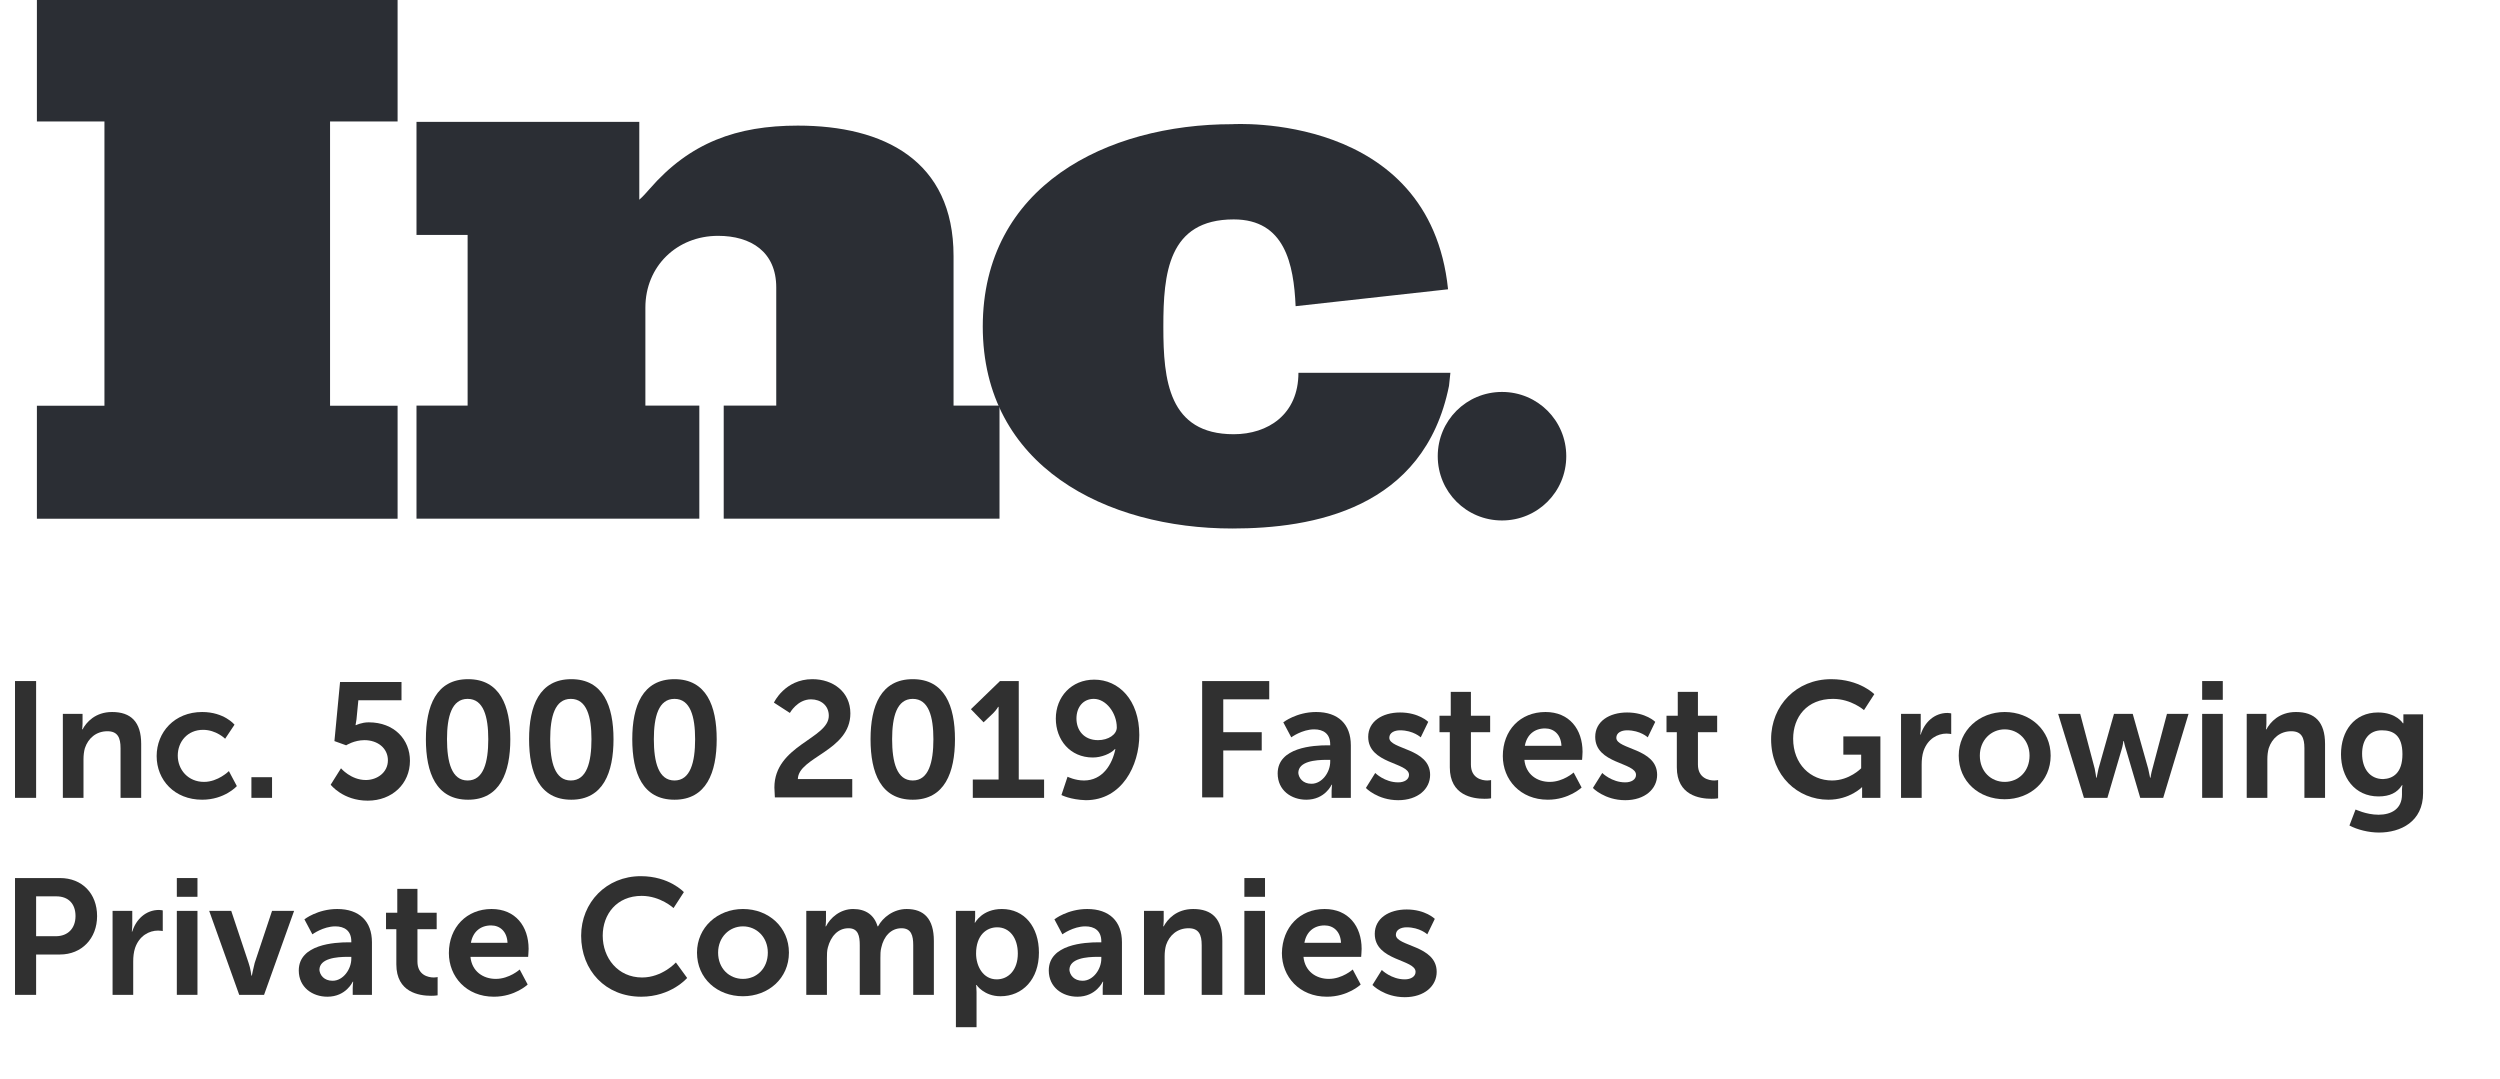
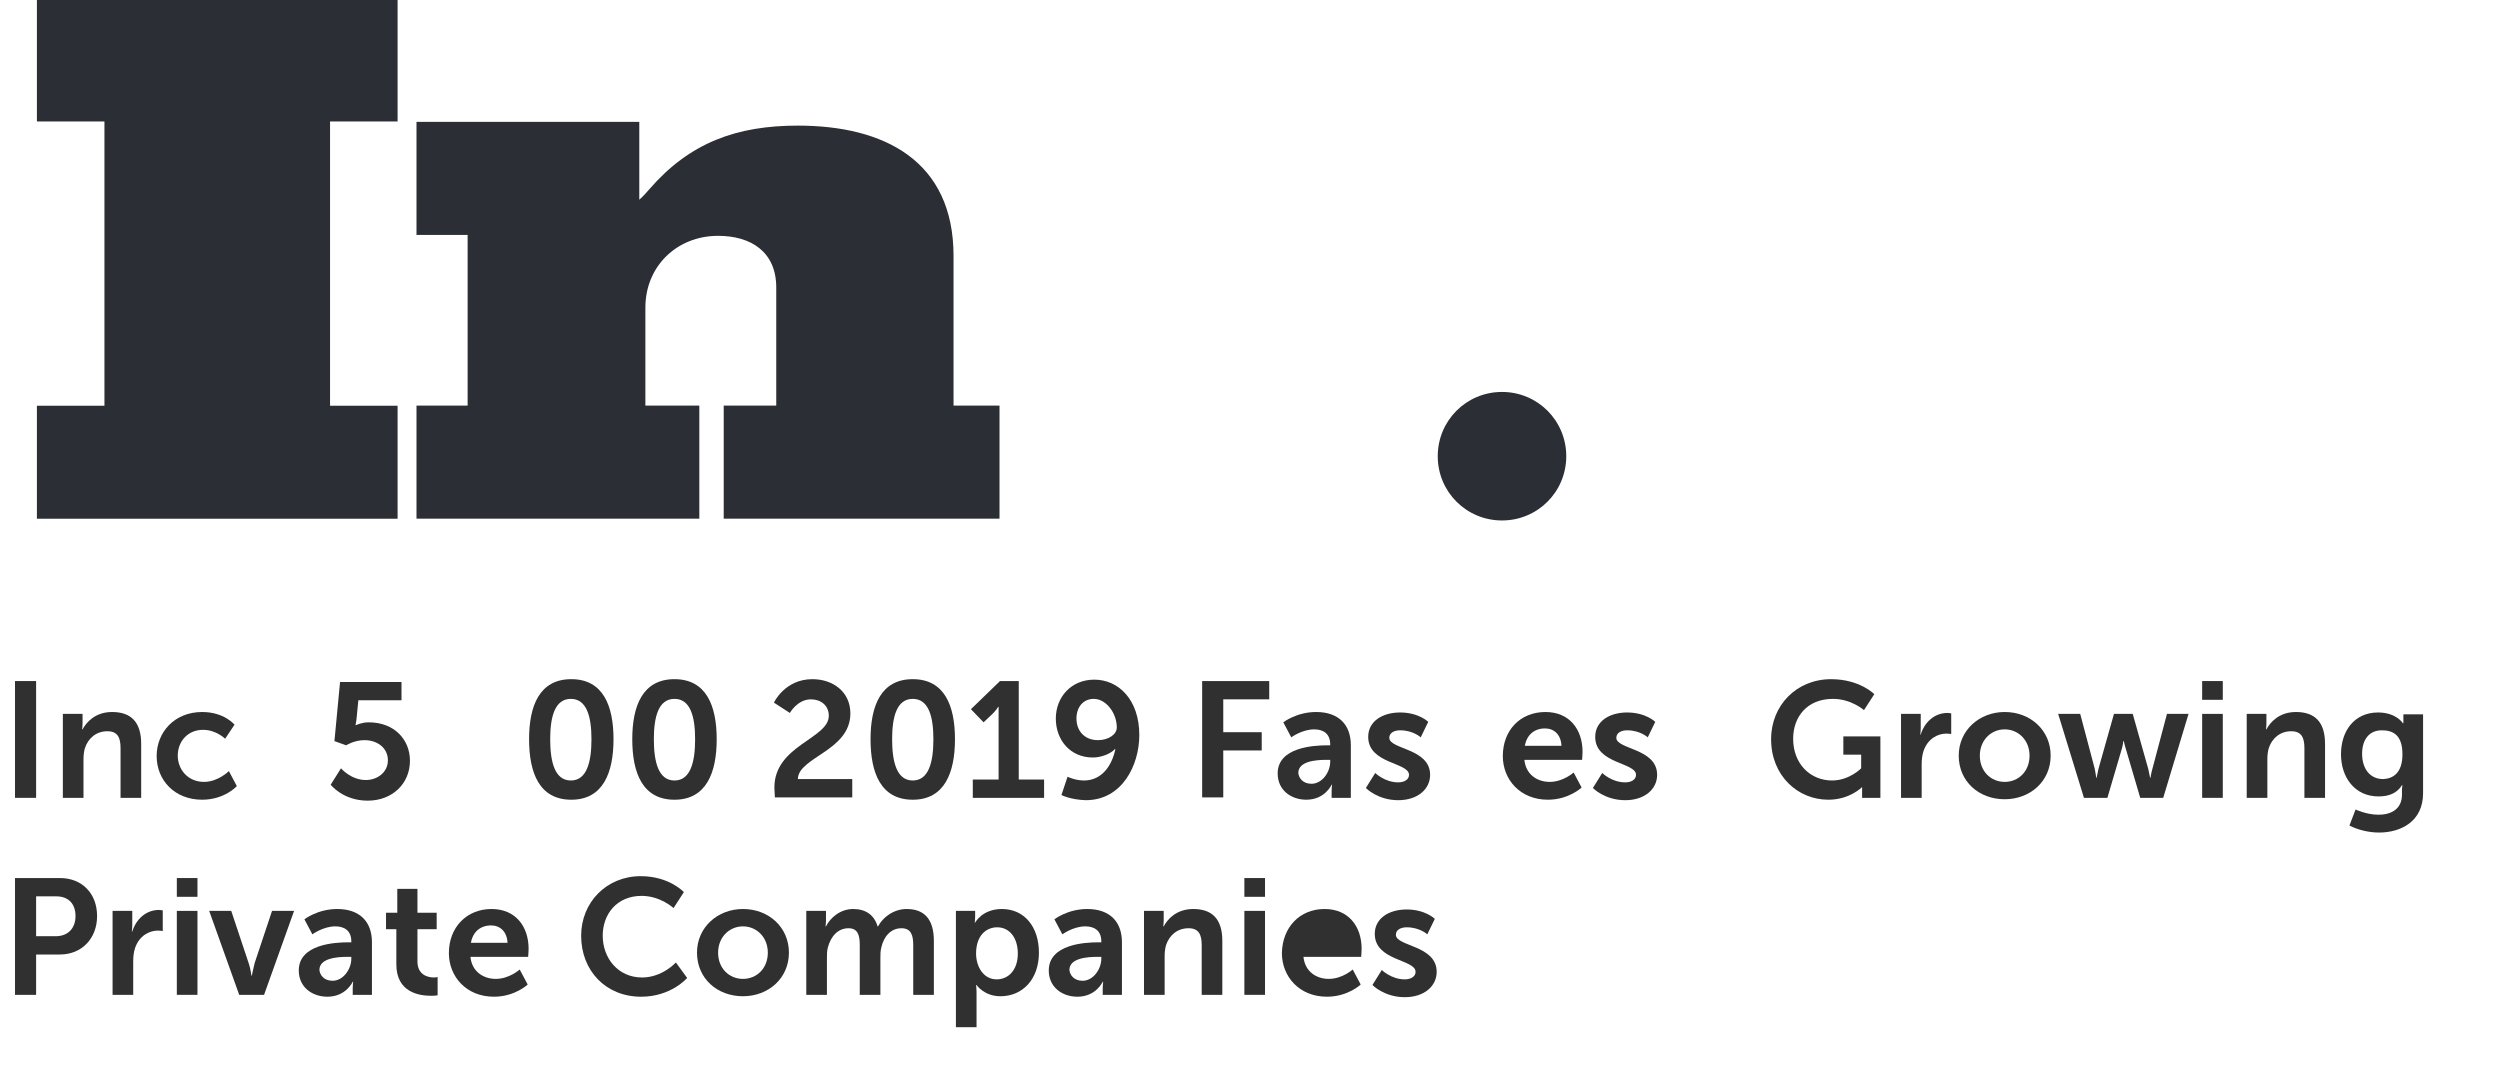
<svg xmlns="http://www.w3.org/2000/svg" xmlns:xlink="http://www.w3.org/1999/xlink" version="1.1" id="Layer_1" x="0px" y="0px" viewBox="0 0 533 230" style="enable-background:new 0 0 533 230;" xml:space="preserve">
  <style type="text/css">
	.st0{fill:#2B2E34;}
	.st1{clip-path:url(#SVGID_2_);}
	.st2{enable-background:new    ;}
	.st3{fill:#303030;}
</style>
  <g transform="translate(-168 -2231.9)">
    <g transform="translate(175.867 2231.9)">
      <g transform="translate(0 0)">
        <path class="st0" d="M0,0v25.9h14.4v60.6H0v24.1h76.9V86.5H62.5V25.9h14.4V0H0z" />
      </g>
      <g>
        <defs>
          <rect id="SVGID_1_" x="0" width="326.1" height="112.7" />
        </defs>
        <clipPath id="SVGID_2_">
          <use xlink:href="#SVGID_1_" style="overflow:visible;" />
        </clipPath>
        <g transform="translate(0 0)" class="st1">
          <g transform="translate(80.929 25.981)">
            <path class="st0" d="M65.5,84.6V60.5h11.2V35.3c0-7.6-5.4-11-12.4-11c-8.8,0-15.5,6.5-15.5,15.3v20.9h11.5v24.1H0V60.5h10.9       V24.1H0V0h47.5v16.6c0.8-0.7,1.5-1.5,2.2-2.3C58.3,4.4,68.3,0.8,81.3,0.8c18.3,0,33.2,7.4,33.2,27.8v31.9h9.8v24.1H65.5z" />
          </g>
          <g transform="translate(201.658 26.477)">
-             <path class="st0" d="M99.2,35.2l-32.5,3.6c-0.4-9-2.3-18.5-13.2-18.5c-14,0-15,11.6-15,22.8v0.2c0,11.2,1.1,22.8,15,22.8       c7.3,0,13.8-4.2,13.8-13.1l1.1,0l31.3,0l-0.3,2.8c-5.3,26.3-29.1,30.4-46.2,30.4C26.4,86.2,0,73,0,43.1v0.1       C0,13.2,26.4,0,53.2,0C53.2,0,95.3-2.7,99.2,35.2" />
-           </g>
+             </g>
          <g transform="translate(298.66 83.563)">
            <path class="st0" d="M27.4,13.7c0,7.6-6.1,13.7-13.7,13.7S0,21.3,0,13.7C0,6.1,6.1,0,13.7,0C21.3,0,27.4,6.1,27.4,13.7       C27.4,13.7,27.4,13.7,27.4,13.7" />
          </g>
        </g>
      </g>
    </g>
    <g class="st2">
      <path class="st3" d="M171.2,2377.1h4.5v24.9h-4.5V2377.1z" />
      <path class="st3" d="M181.3,2384.1h4.3v2.1c0,0.7-0.1,1.2-0.1,1.2h0.1c0.8-1.5,2.7-3.7,6.3-3.7c4,0,6.2,2.1,6.2,6.8v11.5h-4.4    v-10.6c0-2.2-0.6-3.6-2.8-3.6c-2.4,0-4.1,1.5-4.8,3.6c-0.2,0.7-0.3,1.5-0.3,2.4v8.2h-4.4V2384.1z" />
      <path class="st3" d="M211.1,2383.7c4.7,0,6.9,2.7,6.9,2.7l-2,3c0,0-1.9-1.9-4.7-1.9c-3.3,0-5.4,2.5-5.4,5.5c0,3,2.2,5.6,5.6,5.6    c3,0,5.3-2.3,5.3-2.3l1.7,3.2c0,0-2.6,2.9-7.4,2.9c-5.9,0-9.7-4.2-9.7-9.3C201.4,2388,205.2,2383.7,211.1,2383.7z" />
-       <path class="st3" d="M221.6,2397.6h4.4v4.4h-4.4V2397.6z" />
      <path class="st3" d="M240.7,2395.7c0,0,2.1,2.5,5.3,2.5c2.4,0,4.7-1.6,4.7-4.2c0-2.6-2.2-4.3-5-4.3c-2.2,0-3.9,1.1-3.9,1.1    l-2.5-0.9l1.2-12.6h13.1v3.9h-9.2l-0.4,4.1c-0.1,0.7-0.2,1.2-0.2,1.2h0.1c0,0,1.2-0.6,2.7-0.6c5.5,0,8.8,3.7,8.8,8.2    c0,4.9-3.8,8.5-9,8.5c-5.3,0-7.9-3.4-7.9-3.4L240.7,2395.7z" />
-       <path class="st3" d="M258.8,2389.5c0-7.1,2.2-12.8,9-12.8s9,5.7,9,12.8s-2.2,12.9-9,12.9S258.8,2396.7,258.8,2389.5z     M272.1,2389.5c0-4.8-1-8.6-4.4-8.6s-4.4,3.8-4.4,8.6c0,4.9,1,8.8,4.4,8.8S272.1,2394.4,272.1,2389.5z" />
      <path class="st3" d="M280.8,2389.5c0-7.1,2.2-12.8,9-12.8s9,5.7,9,12.8s-2.2,12.9-9,12.9S280.8,2396.7,280.8,2389.5z     M294.1,2389.5c0-4.8-1-8.6-4.4-8.6s-4.4,3.8-4.4,8.6c0,4.9,1,8.8,4.4,8.8S294.1,2394.4,294.1,2389.5z" />
      <path class="st3" d="M302.8,2389.5c0-7.1,2.2-12.8,9-12.8c6.8,0,9,5.7,9,12.8s-2.2,12.9-9,12.9    C305,2402.4,302.8,2396.7,302.8,2389.5z M316.2,2389.5c0-4.8-1-8.6-4.4-8.6s-4.4,3.8-4.4,8.6c0,4.9,1,8.8,4.4,8.8    S316.2,2394.4,316.2,2389.5z" />
      <path class="st3" d="M333.1,2399.8c0-9,11.6-10.4,11.6-15.3c0-2.2-1.7-3.5-3.8-3.5c-2.9,0-4.5,2.9-4.5,2.9l-3.4-2.2    c0,0,2.3-5,8.2-5c4.4,0,8.1,2.7,8.1,7.3c0,8-11.1,9.3-11.2,14h11.6v3.9h-16.5C333.2,2401.2,333.1,2400.5,333.1,2399.8z" />
      <path class="st3" d="M353.6,2389.5c0-7.1,2.2-12.8,9-12.8c6.8,0,9,5.7,9,12.8s-2.2,12.9-9,12.9    C355.8,2402.4,353.6,2396.7,353.6,2389.5z M367,2389.5c0-4.8-1-8.6-4.4-8.6s-4.4,3.8-4.4,8.6c0,4.9,1,8.8,4.4,8.8    S367,2394.4,367,2389.5z" />
      <path class="st3" d="M375.5,2398.1h5.4v-13.8c0-0.8,0-1.7,0-1.7h-0.1c0,0-0.3,0.6-1.1,1.4l-2,1.9l-2.7-2.8l6.2-6h4v21h5.4v3.9    h-15.2V2398.1z" />
      <path class="st3" d="M394.3,2401.4l1.3-3.9c0,0,1.6,0.8,3.5,0.8c3.9,0,6-3.3,6.7-6.7h-0.1c-0.9,1-2.9,1.8-4.7,1.8    c-4.9,0-7.9-3.8-7.9-8.3c0-4.6,3.3-8.3,8.2-8.3c5.2,0,9.6,4.3,9.6,11.8c0,6.5-3.7,13.9-11.4,13.9    C396.2,2402.4,394.3,2401.4,394.3,2401.4z M406.1,2387c0-3.1-2.3-6.1-4.9-6.1c-2.3,0-3.7,1.8-3.7,4.2c0,2.5,1.6,4.6,4.6,4.6    C404.3,2389.7,406.1,2388.5,406.1,2387z" />
      <path class="st3" d="M424.3,2377.1h14.3v3.9h-9.8v7h8.2v3.9h-8.2v10h-4.5V2377.1z" />
      <path class="st3" d="M451,2390.8h0.6v-0.2c0-2.3-1.5-3.2-3.4-3.2c-2.6,0-4.9,1.7-4.9,1.7l-1.7-3.2c0,0,2.8-2.2,7-2.2    c4.7,0,7.4,2.6,7.4,7.1v11.2h-4.1v-1.5c0-0.7,0.1-1.3,0.1-1.3h-0.1c0,0-1.4,3.2-5.4,3.2c-3.2,0-6.1-2-6.1-5.6    C440.4,2391.2,448.1,2390.8,451,2390.8z M447.6,2399c2.3,0,4-2.5,4-4.7v-0.4h-0.8c-2.3,0-6,0.3-6,2.8    C444.9,2397.8,445.8,2399,447.6,2399z" />
      <path class="st3" d="M461.2,2396.7c0,0,2,2,4.9,2c1.3,0,2.3-0.6,2.3-1.6c0-2.7-8.7-2.3-8.7-8.1c0-3.3,3-5.2,6.8-5.2c4,0,6,2,6,2    l-1.6,3.3c0,0-1.6-1.5-4.4-1.5c-1.2,0-2.3,0.5-2.3,1.6c0,2.5,8.7,2.2,8.7,7.9c0,3-2.6,5.4-6.8,5.4c-4.4,0-6.9-2.6-6.9-2.6    L461.2,2396.7z" />
-       <path class="st3" d="M477.2,2388h-2.3v-3.5h2.4v-5.1h4.3v5.1h4.1v3.5h-4.1v6.9c0,2.9,2.3,3.4,3.5,3.4c0.5,0,0.8-0.1,0.8-0.1v3.9    c0,0-0.5,0.1-1.4,0.1c-2.5,0-7.4-0.7-7.4-6.7V2388z" />
      <path class="st3" d="M497.5,2383.7c5.1,0,7.9,3.7,7.9,8.5c0,0.5-0.1,1.7-0.1,1.7h-12.3c0.3,3.1,2.7,4.7,5.4,4.7c2.9,0,5.1-2,5.1-2    l1.7,3.2c0,0-2.7,2.6-7.2,2.6c-5.9,0-9.6-4.3-9.6-9.3C488.4,2387.6,492.1,2383.7,497.5,2383.7z M500.9,2390.9    c-0.1-2.4-1.6-3.7-3.5-3.7c-2.3,0-3.9,1.4-4.3,3.7H500.9z" />
      <path class="st3" d="M509.6,2396.7c0,0,2,2,4.9,2c1.3,0,2.3-0.6,2.3-1.6c0-2.7-8.7-2.3-8.7-8.1c0-3.3,3-5.2,6.8-5.2c4,0,6,2,6,2    l-1.6,3.3c0,0-1.6-1.5-4.4-1.5c-1.2,0-2.3,0.5-2.3,1.6c0,2.5,8.7,2.2,8.7,7.9c0,3-2.6,5.4-6.8,5.4c-4.4,0-6.9-2.6-6.9-2.6    L509.6,2396.7z" />
-       <path class="st3" d="M525.6,2388h-2.3v-3.5h2.4v-5.1h4.3v5.1h4.1v3.5h-4.1v6.9c0,2.9,2.3,3.4,3.5,3.4c0.5,0,0.8-0.1,0.8-0.1v3.9    c0,0-0.5,0.1-1.4,0.1c-2.5,0-7.4-0.7-7.4-6.7V2388z" />
      <path class="st3" d="M558.4,2376.7c6.1,0,9.2,3.2,9.2,3.2l-2.2,3.4c0,0-2.7-2.4-6.6-2.4c-5.6,0-8.5,3.9-8.5,8.5    c0,5.4,3.7,8.9,8.3,8.9c3.7,0,6.2-2.6,6.2-2.6v-2.9H561v-3.9h7.9v13.1H565v-1.2c0-0.5,0-1.1,0-1.1H565c0,0-2.6,2.7-7.2,2.7    c-6.5,0-12.2-5.1-12.2-12.9C545.6,2382.3,551,2376.7,558.4,2376.7z" />
      <path class="st3" d="M573.2,2384.1h4.3v3.1c0,0.7-0.1,1.3-0.1,1.3h0.1c0.8-2.6,2.9-4.6,5.7-4.6c0.4,0,0.8,0.1,0.8,0.1v4.4    c0,0-0.5-0.1-1-0.1c-1.9,0-4,1.1-4.9,3.7c-0.3,0.9-0.4,1.9-0.4,2.9v7.1h-4.4V2384.1z" />
      <path class="st3" d="M595.4,2383.7c5.5,0,9.8,3.9,9.8,9.3c0,5.5-4.4,9.3-9.8,9.3c-5.5,0-9.8-3.8-9.8-9.3    C585.6,2387.6,590,2383.7,595.4,2383.7z M595.4,2398.6c2.9,0,5.3-2.2,5.3-5.6c0-3.3-2.4-5.6-5.3-5.6c-2.9,0-5.3,2.3-5.3,5.6    C590.1,2396.4,592.5,2398.6,595.4,2398.6z" />
      <path class="st3" d="M606.8,2384.1h4.7l3.1,11.7c0.2,0.9,0.3,1.9,0.3,1.9h0.1c0,0,0.2-0.9,0.4-1.9l3.3-11.7h4l3.3,11.7    c0.2,0.9,0.4,1.9,0.4,1.9h0.1c0,0,0.1-0.9,0.4-1.9l3.1-11.7h4.6l-5.4,17.9h-4.9l-3-10.2c-0.3-0.9-0.5-1.9-0.5-1.9h-0.1    c0,0-0.1,1-0.4,1.9l-3,10.2h-5L606.8,2384.1z" />
      <path class="st3" d="M637.5,2377.1h4.4v4h-4.4V2377.1z M637.5,2384.1h4.4v17.9h-4.4V2384.1z" />
      <path class="st3" d="M646.9,2384.1h4.3v2.1c0,0.7-0.1,1.2-0.1,1.2h0.1c0.8-1.5,2.7-3.7,6.3-3.7c4,0,6.2,2.1,6.2,6.8v11.5h-4.4    v-10.6c0-2.2-0.6-3.6-2.8-3.6c-2.4,0-4.1,1.5-4.8,3.6c-0.2,0.7-0.3,1.5-0.3,2.4v8.2h-4.4V2384.1z" />
      <path class="st3" d="M675.1,2405.6c2.7,0,5-1.2,5-4.3v-1.1c0-0.4,0.1-0.9,0.1-0.9h-0.1c-1,1.6-2.6,2.4-5,2.4c-5.1,0-8-4.1-8-9    s2.8-8.9,7.9-8.9c3.9,0,5.3,2.3,5.3,2.3h0.1c0,0,0-0.2,0-0.5v-1.4h4.2v16.8c0,6.1-4.8,8.4-9.4,8.4c-2.2,0-4.6-0.6-6.3-1.5l1.3-3.4    C670.1,2404.4,672.4,2405.6,675.1,2405.6z M680.2,2392.7c0-4.1-2-5.1-4.4-5.1c-2.7,0-4.2,2-4.2,5c0,3.1,1.6,5.4,4.5,5.4    C678.2,2397.9,680.2,2396.7,680.2,2392.7z" />
    </g>
    <g class="st2">
      <path class="st3" d="M171.2,2419.1h9.6c4.7,0,7.9,3.3,7.9,8.1c0,4.8-3.3,8.2-7.9,8.2h-5.1v8.6h-4.5V2419.1z M179.9,2431.5    c2.6,0,4.2-1.7,4.2-4.3c0-2.6-1.5-4.2-4.1-4.2h-4.3v8.5H179.9z" />
      <path class="st3" d="M191.9,2426.1h4.3v3.1c0,0.7-0.1,1.3-0.1,1.3h0.1c0.8-2.6,2.9-4.6,5.7-4.6c0.4,0,0.8,0.1,0.8,0.1v4.4    c0,0-0.5-0.1-1-0.1c-1.9,0-4,1.1-4.9,3.7c-0.3,0.9-0.4,1.9-0.4,2.9v7.1h-4.4V2426.1z" />
      <path class="st3" d="M205.7,2419.1h4.4v4h-4.4V2419.1z M205.7,2426.1h4.4v17.9h-4.4V2426.1z" />
      <path class="st3" d="M212.6,2426.1h4.7l3.7,11.1c0.4,1.1,0.6,2.7,0.6,2.7h0.1c0,0,0.3-1.6,0.6-2.7l3.7-11.1h4.7l-6.4,17.9h-5.3    L212.6,2426.1z" />
      <path class="st3" d="M242.3,2432.8h0.6v-0.2c0-2.3-1.5-3.2-3.4-3.2c-2.6,0-4.9,1.7-4.9,1.7l-1.7-3.2c0,0,2.8-2.2,7-2.2    c4.7,0,7.4,2.6,7.4,7.1v11.2h-4.1v-1.5c0-0.7,0.1-1.3,0.1-1.3h-0.1c0,0-1.4,3.2-5.4,3.2c-3.2,0-6.1-2-6.1-5.6    C231.7,2433.2,239.4,2432.8,242.3,2432.8z M238.9,2441c2.3,0,4-2.5,4-4.7v-0.4h-0.8c-2.3,0-6,0.3-6,2.8    C236.2,2439.8,237.1,2441,238.9,2441z" />
      <path class="st3" d="M252.6,2430h-2.3v-3.5h2.4v-5.1h4.3v5.1h4.1v3.5H257v6.9c0,2.9,2.3,3.4,3.5,3.4c0.5,0,0.8-0.1,0.8-0.1v3.9    c0,0-0.5,0.1-1.4,0.1c-2.5,0-7.4-0.7-7.4-6.7V2430z" />
      <path class="st3" d="M272.8,2425.7c5.1,0,7.9,3.7,7.9,8.5c0,0.5-0.1,1.7-0.1,1.7h-12.3c0.3,3.1,2.7,4.7,5.4,4.7c2.9,0,5.1-2,5.1-2    l1.7,3.2c0,0-2.7,2.6-7.2,2.6c-5.9,0-9.6-4.3-9.6-9.3C263.7,2429.6,267.5,2425.7,272.8,2425.7z M276.2,2432.9    c-0.1-2.4-1.6-3.7-3.5-3.7c-2.3,0-3.9,1.4-4.3,3.7H276.2z" />
      <path class="st3" d="M304.6,2418.7c6.1,0,9.2,3.4,9.2,3.4l-2.2,3.4c0,0-2.8-2.6-6.8-2.6c-5.3,0-8.3,3.9-8.3,8.5    c0,4.7,3.2,8.9,8.4,8.9c4.3,0,7.2-3.2,7.2-3.2l2.4,3.3c0,0-3.4,4-9.8,4c-7.6,0-12.8-5.6-12.8-13    C291.9,2424.3,297.3,2418.7,304.6,2418.7z" />
      <path class="st3" d="M326.4,2425.7c5.5,0,9.8,3.9,9.8,9.3c0,5.5-4.4,9.3-9.8,9.3c-5.5,0-9.8-3.8-9.8-9.3    C316.6,2429.6,321,2425.7,326.4,2425.7z M326.4,2440.6c2.9,0,5.3-2.2,5.3-5.6c0-3.3-2.4-5.6-5.3-5.6c-2.9,0-5.3,2.3-5.3,5.6    C321.1,2438.4,323.5,2440.6,326.4,2440.6z" />
      <path class="st3" d="M339.8,2426.1h4.3v2.1c0,0.7-0.1,1.2-0.1,1.2h0.1c0.9-1.8,3-3.7,5.8-3.7c2.7,0,4.5,1.3,5.2,3.7h0.1    c1-1.9,3.3-3.7,6.1-3.7c3.7,0,5.8,2.1,5.8,6.8v11.5h-4.4v-10.6c0-2-0.4-3.6-2.5-3.6c-2.3,0-3.8,1.8-4.3,4.1    c-0.2,0.7-0.2,1.5-0.2,2.3v7.8h-4.4v-10.6c0-1.9-0.3-3.6-2.4-3.6c-2.3,0-3.8,1.8-4.4,4.1c-0.2,0.7-0.2,1.5-0.2,2.3v7.8h-4.4    V2426.1z" />
      <path class="st3" d="M371.8,2426.1h4.1v1.3c0,0.7-0.1,1.2-0.1,1.2h0.1c0,0,1.5-2.9,5.7-2.9c4.8,0,7.9,3.8,7.9,9.3    c0,5.7-3.5,9.3-8.2,9.3c-3.5,0-5.1-2.4-5.1-2.4h-0.1c0,0,0.1,0.6,0.1,1.5v7.5h-4.4V2426.1z M380.5,2440.7c2.5,0,4.5-2,4.5-5.5    c0-3.4-1.8-5.6-4.4-5.6c-2.3,0-4.5,1.7-4.5,5.6C376.1,2437.9,377.6,2440.7,380.5,2440.7z" />
      <path class="st3" d="M402.2,2432.8h0.6v-0.2c0-2.3-1.5-3.2-3.4-3.2c-2.6,0-4.9,1.7-4.9,1.7l-1.7-3.2c0,0,2.8-2.2,7-2.2    c4.7,0,7.4,2.6,7.4,7.1v11.2h-4.1v-1.5c0-0.7,0.1-1.3,0.1-1.3h-0.1c0,0-1.4,3.2-5.4,3.2c-3.2,0-6.1-2-6.1-5.6    C391.6,2433.2,399.3,2432.8,402.2,2432.8z M398.8,2441c2.3,0,4-2.5,4-4.7v-0.4h-0.8c-2.3,0-6,0.3-6,2.8    C396.1,2439.8,397,2441,398.8,2441z" />
      <path class="st3" d="M411.8,2426.1h4.3v2.1c0,0.7-0.1,1.2-0.1,1.2h0.1c0.8-1.5,2.7-3.7,6.3-3.7c4,0,6.2,2.1,6.2,6.8v11.5h-4.4    v-10.6c0-2.2-0.6-3.6-2.8-3.6c-2.4,0-4.1,1.5-4.8,3.6c-0.2,0.7-0.3,1.5-0.3,2.4v8.2h-4.4V2426.1z" />
      <path class="st3" d="M433.3,2419.1h4.4v4h-4.4V2419.1z M433.3,2426.1h4.4v17.9h-4.4V2426.1z" />
-       <path class="st3" d="M450.4,2425.7c5.1,0,7.9,3.7,7.9,8.5c0,0.5-0.1,1.7-0.1,1.7h-12.3c0.3,3.1,2.7,4.7,5.4,4.7c2.9,0,5.1-2,5.1-2    l1.7,3.2c0,0-2.7,2.6-7.2,2.6c-5.9,0-9.6-4.3-9.6-9.3C441.4,2429.6,445.1,2425.7,450.4,2425.7z M453.9,2432.9    c-0.1-2.4-1.6-3.7-3.5-3.7c-2.3,0-3.9,1.4-4.3,3.7H453.9z" />
+       <path class="st3" d="M450.4,2425.7c5.1,0,7.9,3.7,7.9,8.5c0,0.5-0.1,1.7-0.1,1.7h-12.3c0.3,3.1,2.7,4.7,5.4,4.7c2.9,0,5.1-2,5.1-2    l1.7,3.2c0,0-2.7,2.6-7.2,2.6c-5.9,0-9.6-4.3-9.6-9.3C441.4,2429.6,445.1,2425.7,450.4,2425.7z M453.9,2432.9    c-0.1-2.4-1.6-3.7-3.5-3.7H453.9z" />
      <path class="st3" d="M462.6,2438.7c0,0,2,2,4.9,2c1.3,0,2.3-0.6,2.3-1.6c0-2.7-8.7-2.3-8.7-8.1c0-3.3,3-5.2,6.8-5.2c4,0,6,2,6,2    l-1.6,3.3c0,0-1.6-1.5-4.4-1.5c-1.2,0-2.3,0.5-2.3,1.6c0,2.5,8.7,2.2,8.7,7.9c0,3-2.6,5.4-6.8,5.4c-4.4,0-6.9-2.6-6.9-2.6    L462.6,2438.7z" />
    </g>
  </g>
</svg>